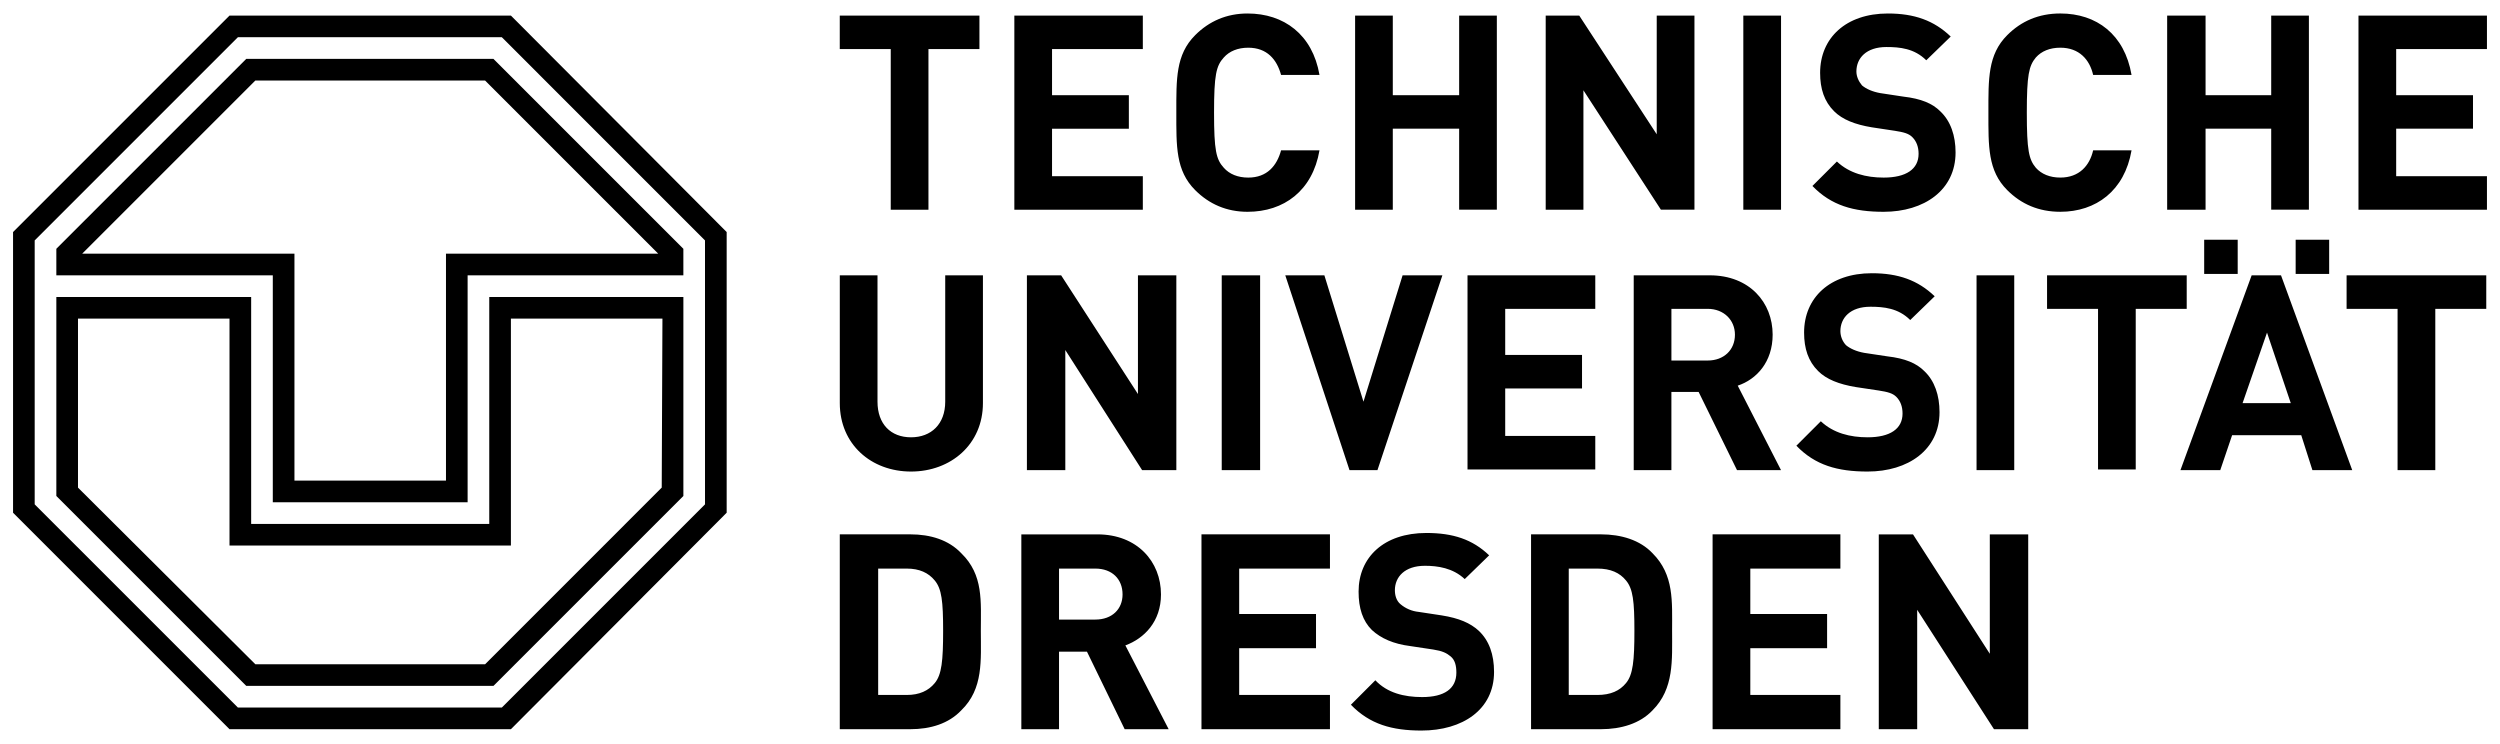
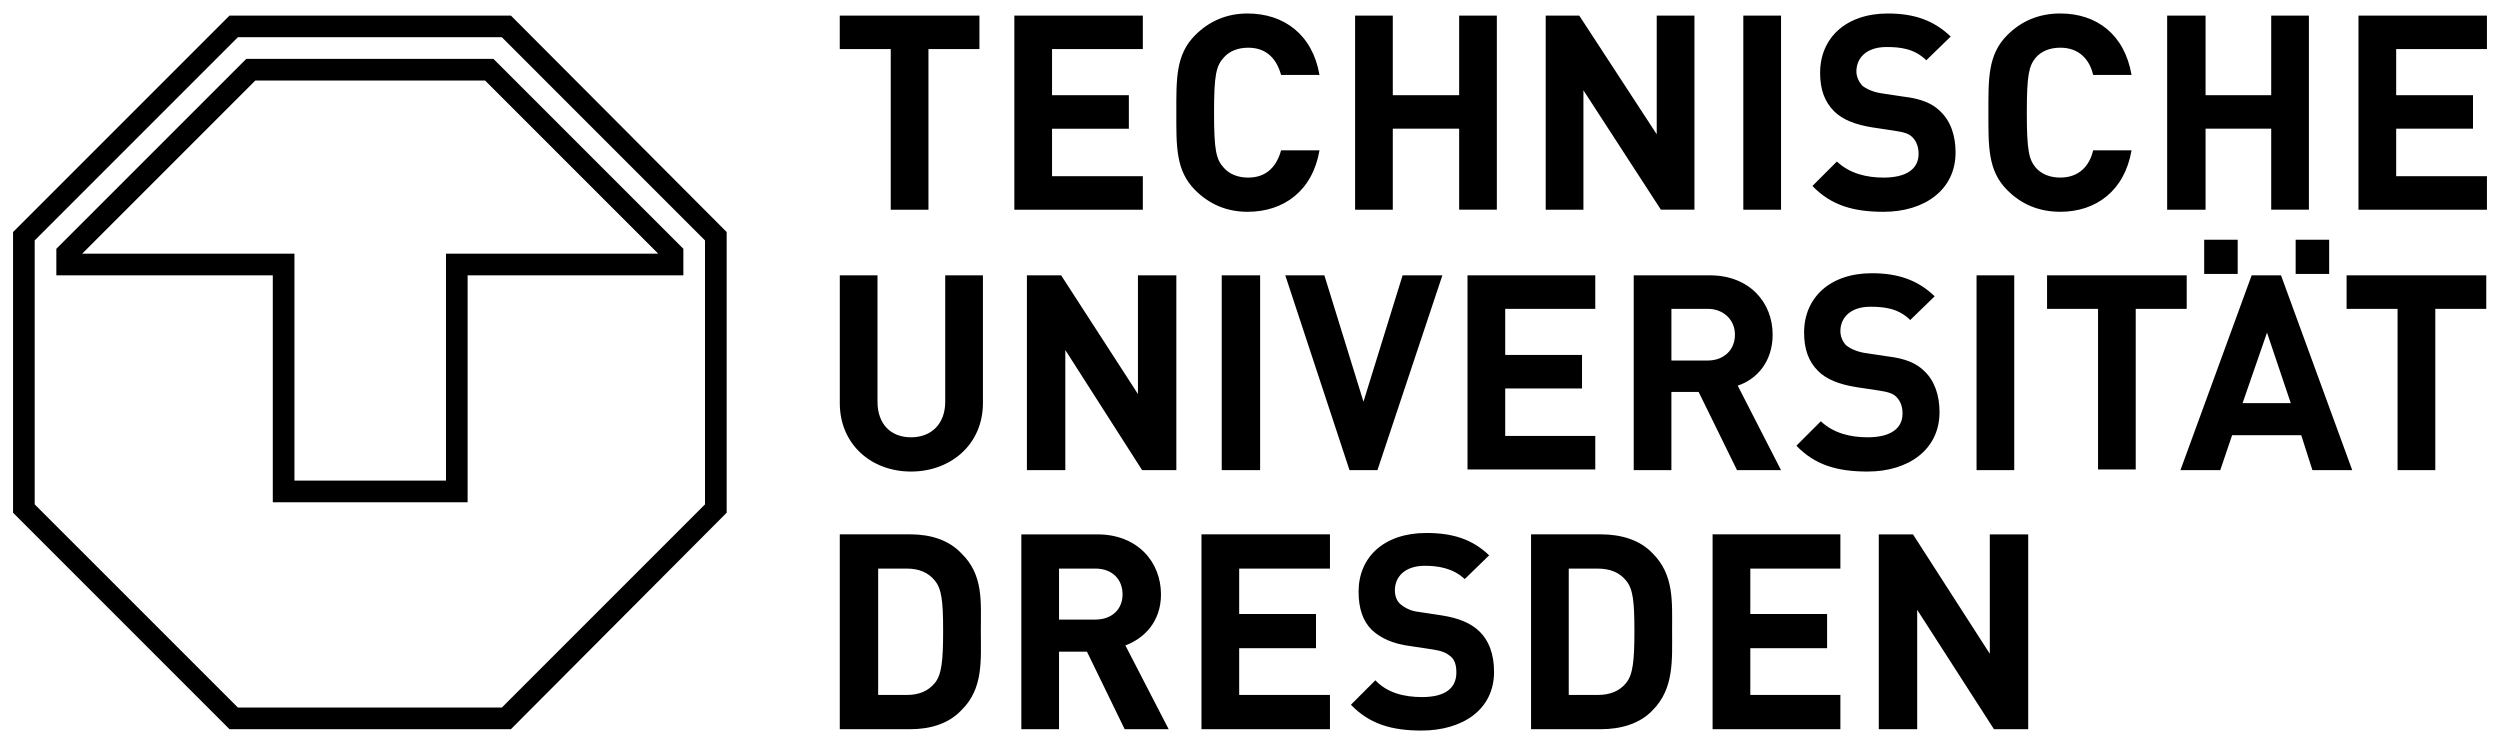
<svg xmlns="http://www.w3.org/2000/svg" width="100%" height="100%" viewBox="0 0 168 50" version="1.1" xml:space="preserve" style="fill-rule:evenodd;clip-rule:evenodd;stroke-linejoin:round;stroke-miterlimit:2;">
  <path d="M148.121,18.408L150.373,18.408L150.373,16.109L148.121,16.109L148.121,18.408ZM154.268,18.408L156.52,18.408L156.52,16.109L154.268,16.109L154.268,18.408ZM116.775,25.916C118.044,25.494 119.122,24.32 119.122,22.49C119.122,20.332 117.575,18.502 114.898,18.502L109.786,18.502L109.786,31.594L112.318,31.594L112.318,26.338L114.148,26.338L116.728,31.594L119.685,31.594L116.775,25.916ZM114.758,24.227L112.319,24.227L112.319,20.754L114.758,20.754C115.838,20.754 116.588,21.506 116.588,22.49C116.588,23.522 115.838,24.227 114.758,24.227ZM150.701,27.09L152.343,22.35L153.94,27.09L150.701,27.09ZM151.311,18.502L146.526,31.594L149.201,31.594L149.998,29.246L154.644,29.246L155.394,31.594L158.07,31.594L153.284,18.502L151.311,18.502ZM63.519,26.994C63.519,28.496 62.581,29.387 61.22,29.387C59.859,29.387 58.968,28.496 58.968,26.994L58.968,18.502L56.434,18.502L56.434,27.088C56.434,29.858 58.545,31.688 61.22,31.688C63.895,31.688 66.053,29.858 66.053,27.088L66.053,18.502L63.519,18.502L63.519,26.994ZM76.47,26.479L71.309,18.502L69.008,18.502L69.008,31.594L71.589,31.594L71.589,23.522L76.751,31.594L79.05,31.594L79.05,18.502L76.47,18.502L76.47,26.479ZM82.1,31.594L84.68,31.594L84.68,18.502L82.1,18.502L82.1,31.594ZM96.928,18.502L94.254,18.502L91.625,26.994L88.998,18.502L86.371,18.502L90.687,31.594L92.564,31.594L96.928,18.502ZM107.203,20.754L107.203,18.502L98.617,18.502L98.617,31.547L107.203,31.547L107.203,29.295L101.15,29.295L101.15,26.104L106.312,26.104L106.312,23.853L101.15,23.853L101.15,20.755L107.203,20.754ZM130.336,27.697C130.336,26.572 130.009,25.588 129.305,24.929C128.789,24.413 128.037,24.085 126.819,23.945L125.27,23.711C124.752,23.617 124.332,23.43 124.049,23.194C123.812,22.939 123.678,22.604 123.674,22.256C123.674,21.364 124.33,20.613 125.692,20.613C126.584,20.613 127.569,20.707 128.367,21.506L130.011,19.91C128.884,18.83 127.572,18.361 125.787,18.361C122.972,18.361 121.235,20.004 121.235,22.349C121.235,23.429 121.516,24.273 122.173,24.929C122.736,25.493 123.581,25.822 124.706,26.01L126.255,26.243C126.866,26.337 127.193,26.431 127.429,26.665C127.71,26.945 127.851,27.32 127.851,27.792C127.851,28.822 127.005,29.387 125.505,29.387C124.331,29.387 123.206,29.106 122.36,28.309L120.716,29.952C121.985,31.266 123.485,31.688 125.503,31.688C128.225,31.688 130.336,30.232 130.336,27.697ZM135.357,18.502L132.824,18.502L132.824,31.594L135.357,31.594L135.357,18.502ZM146.947,18.502L137.562,18.502L137.562,20.754L140.988,20.754L140.988,31.547L143.521,31.547L143.521,20.754L146.947,20.754L146.947,18.502ZM157.691,20.754L161.117,20.754L161.117,31.594L163.652,31.594L163.652,20.754L167.077,20.754L167.077,18.502L157.691,18.502L157.691,20.754ZM64.598,37.178C63.753,36.285 62.534,35.908 61.172,35.908L56.433,35.908L56.433,49.002L61.172,49.002C62.533,49.002 63.753,48.627 64.598,47.734C66.099,46.279 65.912,44.355 65.912,42.386C65.912,40.414 66.099,38.633 64.598,37.178ZM62.815,45.904C62.391,46.42 61.782,46.701 60.938,46.701L59.013,46.701L59.013,38.209L60.938,38.209C61.782,38.209 62.391,38.49 62.815,39.008C63.284,39.571 63.378,40.414 63.378,42.387C63.378,44.402 63.284,45.342 62.815,45.904ZM75.625,43.371C76.892,42.902 78.018,41.775 78.018,39.945C78.018,37.74 76.422,35.91 73.748,35.91L68.634,35.91L68.634,49.002L71.167,49.002L71.167,43.793L73.044,43.793L75.578,49.002L78.534,49.002L75.625,43.371ZM73.606,41.635L71.167,41.635L71.167,38.209L73.606,38.209C74.732,38.209 75.436,38.914 75.436,39.945C75.437,40.932 74.732,41.635 73.606,41.635ZM80.739,49.002L89.373,49.002L89.373,46.701L83.273,46.701L83.273,43.558L88.436,43.558L88.436,41.259L83.273,41.259L83.273,38.208L89.373,38.208L89.373,35.907L80.739,35.907L80.739,49.002ZM96.881,41.354L95.333,41.119C94.883,41.074 94.458,40.894 94.113,40.602C93.831,40.371 93.736,39.994 93.736,39.664C93.736,38.773 94.394,38.021 95.755,38.021C96.6,38.021 97.631,38.162 98.43,38.914L100.071,37.318C98.946,36.24 97.633,35.816 95.85,35.816C92.987,35.816 91.297,37.459 91.297,39.756C91.297,40.881 91.578,41.728 92.19,42.336C92.798,42.899 93.643,43.274 94.77,43.416L96.319,43.649C96.928,43.744 97.211,43.883 97.493,44.119C97.772,44.354 97.868,44.729 97.868,45.199C97.868,46.276 97.069,46.843 95.567,46.843C94.348,46.843 93.221,46.56 92.423,45.715L90.781,47.359C92.048,48.672 93.549,49.093 95.519,49.093C98.289,49.093 100.4,47.687 100.4,45.154C100.4,43.98 100.07,43.043 99.368,42.384C98.805,41.869 98.055,41.541 96.881,41.354ZM111.051,37.178C110.206,36.285 108.94,35.908 107.579,35.908L102.887,35.908L102.887,49.002L107.579,49.002C108.939,49.002 110.206,48.627 111.051,47.734C112.506,46.279 112.365,44.355 112.365,42.386C112.365,40.414 112.506,38.633 111.051,37.178ZM109.268,45.904C108.846,46.42 108.237,46.701 107.344,46.701L105.42,46.701L105.42,38.209L107.344,38.209C108.237,38.209 108.846,38.49 109.268,39.008C109.739,39.571 109.832,40.414 109.832,42.387C109.832,44.402 109.736,45.342 109.268,45.904ZM115.086,49.002L123.674,49.002L123.674,46.701L117.621,46.701L117.621,43.558L122.781,43.558L122.781,41.259L117.621,41.259L117.621,38.208L123.674,38.208L123.674,35.907L115.086,35.907L115.086,49.002ZM133.715,43.934L128.555,35.912L126.254,35.912L126.254,49.004L128.835,49.004L128.835,40.98L133.996,49.004L136.296,49.004L136.296,35.91L133.715,35.91L133.715,43.934ZM59.858,14.092L62.392,14.092L62.392,3.299L65.818,3.299L65.818,1.047L56.432,1.047L56.432,3.299L59.858,3.299L59.858,14.092ZM76.798,11.839L70.697,11.839L70.697,8.649L75.859,8.649L75.859,6.396L70.697,6.396L70.697,3.299L76.798,3.299L76.798,1.047L68.164,1.047L68.164,14.092L76.798,14.092L76.798,11.839ZM88.67,10.104L86.088,10.104C85.807,11.135 85.15,11.934 83.883,11.934C83.179,11.934 82.616,11.7 82.241,11.276C81.724,10.713 81.584,10.104 81.584,7.569C81.584,5.036 81.725,4.426 82.241,3.862C82.616,3.44 83.179,3.206 83.883,3.206C85.151,3.206 85.807,4.004 86.088,5.036L88.67,5.036C88.2,2.315 86.275,0.907 83.836,0.907C82.429,0.907 81.255,1.423 80.317,2.362C79.003,3.675 79.049,5.317 79.049,7.569C79.049,9.821 79.002,11.465 80.317,12.778C81.255,13.716 82.428,14.233 83.836,14.233C86.275,14.232 88.2,12.824 88.67,10.104ZM93.596,8.648L98.055,8.648L98.055,14.091L100.588,14.091L100.588,1.047L98.055,1.047L98.055,6.397L93.596,6.397L93.596,1.047L91.063,1.047L91.063,14.092L93.596,14.092L93.596,8.648ZM106.406,6.067L111.613,14.091L113.867,14.091L113.867,1.047L111.332,1.047L111.332,9.024L106.125,1.047L103.871,1.047L103.871,14.092L106.406,14.092L106.406,6.067ZM119.686,1.047L117.151,1.047L117.151,14.092L119.686,14.092L119.686,1.047ZM126.582,11.934C125.409,11.934 124.283,11.651 123.439,10.854L121.795,12.497C123.062,13.811 124.564,14.233 126.58,14.233C129.304,14.233 131.414,12.778 131.414,10.245C131.414,9.119 131.086,8.133 130.381,7.475C129.865,6.959 129.114,6.631 127.896,6.491L126.347,6.256C125.83,6.163 125.409,5.976 125.127,5.74C124.892,5.459 124.75,5.13 124.75,4.802C124.75,3.91 125.407,3.16 126.769,3.16C127.662,3.16 128.646,3.253 129.445,4.051L131.088,2.456C129.961,1.376 128.649,0.907 126.864,0.907C124.049,0.907 122.312,2.55 122.312,4.895C122.312,5.975 122.592,6.819 123.25,7.475C123.813,8.038 124.657,8.368 125.783,8.555L127.332,8.789C127.94,8.883 128.27,8.977 128.504,9.211C128.787,9.493 128.929,9.868 128.929,10.337C128.93,11.37 128.084,11.934 126.582,11.934ZM138.454,14.232C140.848,14.232 142.771,12.824 143.24,10.103L140.659,10.103C140.424,11.134 139.721,11.933 138.454,11.933C137.75,11.933 137.187,11.698 136.81,11.276C136.34,10.713 136.202,10.103 136.202,7.569C136.202,5.035 136.342,4.425 136.81,3.862C137.187,3.439 137.748,3.205 138.454,3.205C139.721,3.205 140.424,4.003 140.659,5.035L143.24,5.035C142.771,2.314 140.894,0.906 138.454,0.906C137,0.906 135.826,1.422 134.887,2.361C133.574,3.674 133.621,5.317 133.621,7.569C133.621,9.821 133.574,11.465 134.887,12.777C135.826,13.717 137,14.232 138.454,14.232ZM148.214,8.648L152.625,8.648L152.625,14.091L155.158,14.091L155.158,1.047L152.625,1.047L152.625,6.397L148.214,6.397L148.214,1.047L145.633,1.047L145.633,14.092L148.214,14.092L148.214,8.648ZM167.123,3.299L167.123,1.047L158.49,1.047L158.49,14.092L167.123,14.092L167.123,11.84L161.023,11.84L161.023,8.648L166.185,8.648L166.185,6.396L161.023,6.396L161.023,3.299L167.123,3.299ZM29.97,17.048L29.97,32.297L19.787,32.297L19.787,17.048L5.522,17.048L17.159,5.411L32.597,5.411L44.233,17.048L29.97,17.048ZM16.55,3.956L3.786,16.719L3.786,18.502L18.332,18.502L18.332,33.752L31.424,33.752L31.424,18.502L45.922,18.502L45.922,16.719L33.159,3.956L16.55,3.956Z" style="fill-rule:nonzero;" />
  <path d="M47.377,33.893L33.724,47.547L15.986,47.547L2.331,33.893L2.331,16.156L15.986,2.502L33.723,2.502L47.376,16.156L47.377,33.893ZM15.423,1.047L0.877,15.593L0.877,34.455L15.423,49.002L34.333,49.002L48.832,34.455L48.832,15.593L34.333,1.047L15.423,1.047Z" style="fill-rule:nonzero;" />
-   <path d="M34.333,21.411L44.516,21.411L44.468,32.767L32.598,44.638L17.159,44.638L5.241,32.768L5.241,21.411L15.423,21.411L15.423,36.66L34.333,36.66L34.333,21.411ZM32.878,35.207L16.878,35.207L16.878,19.957L3.786,19.957L3.786,33.33L16.549,46.092L33.16,46.092L45.923,33.33L45.923,19.957L32.878,19.957L32.878,35.207Z" style="fill-rule:nonzero;" />
</svg>